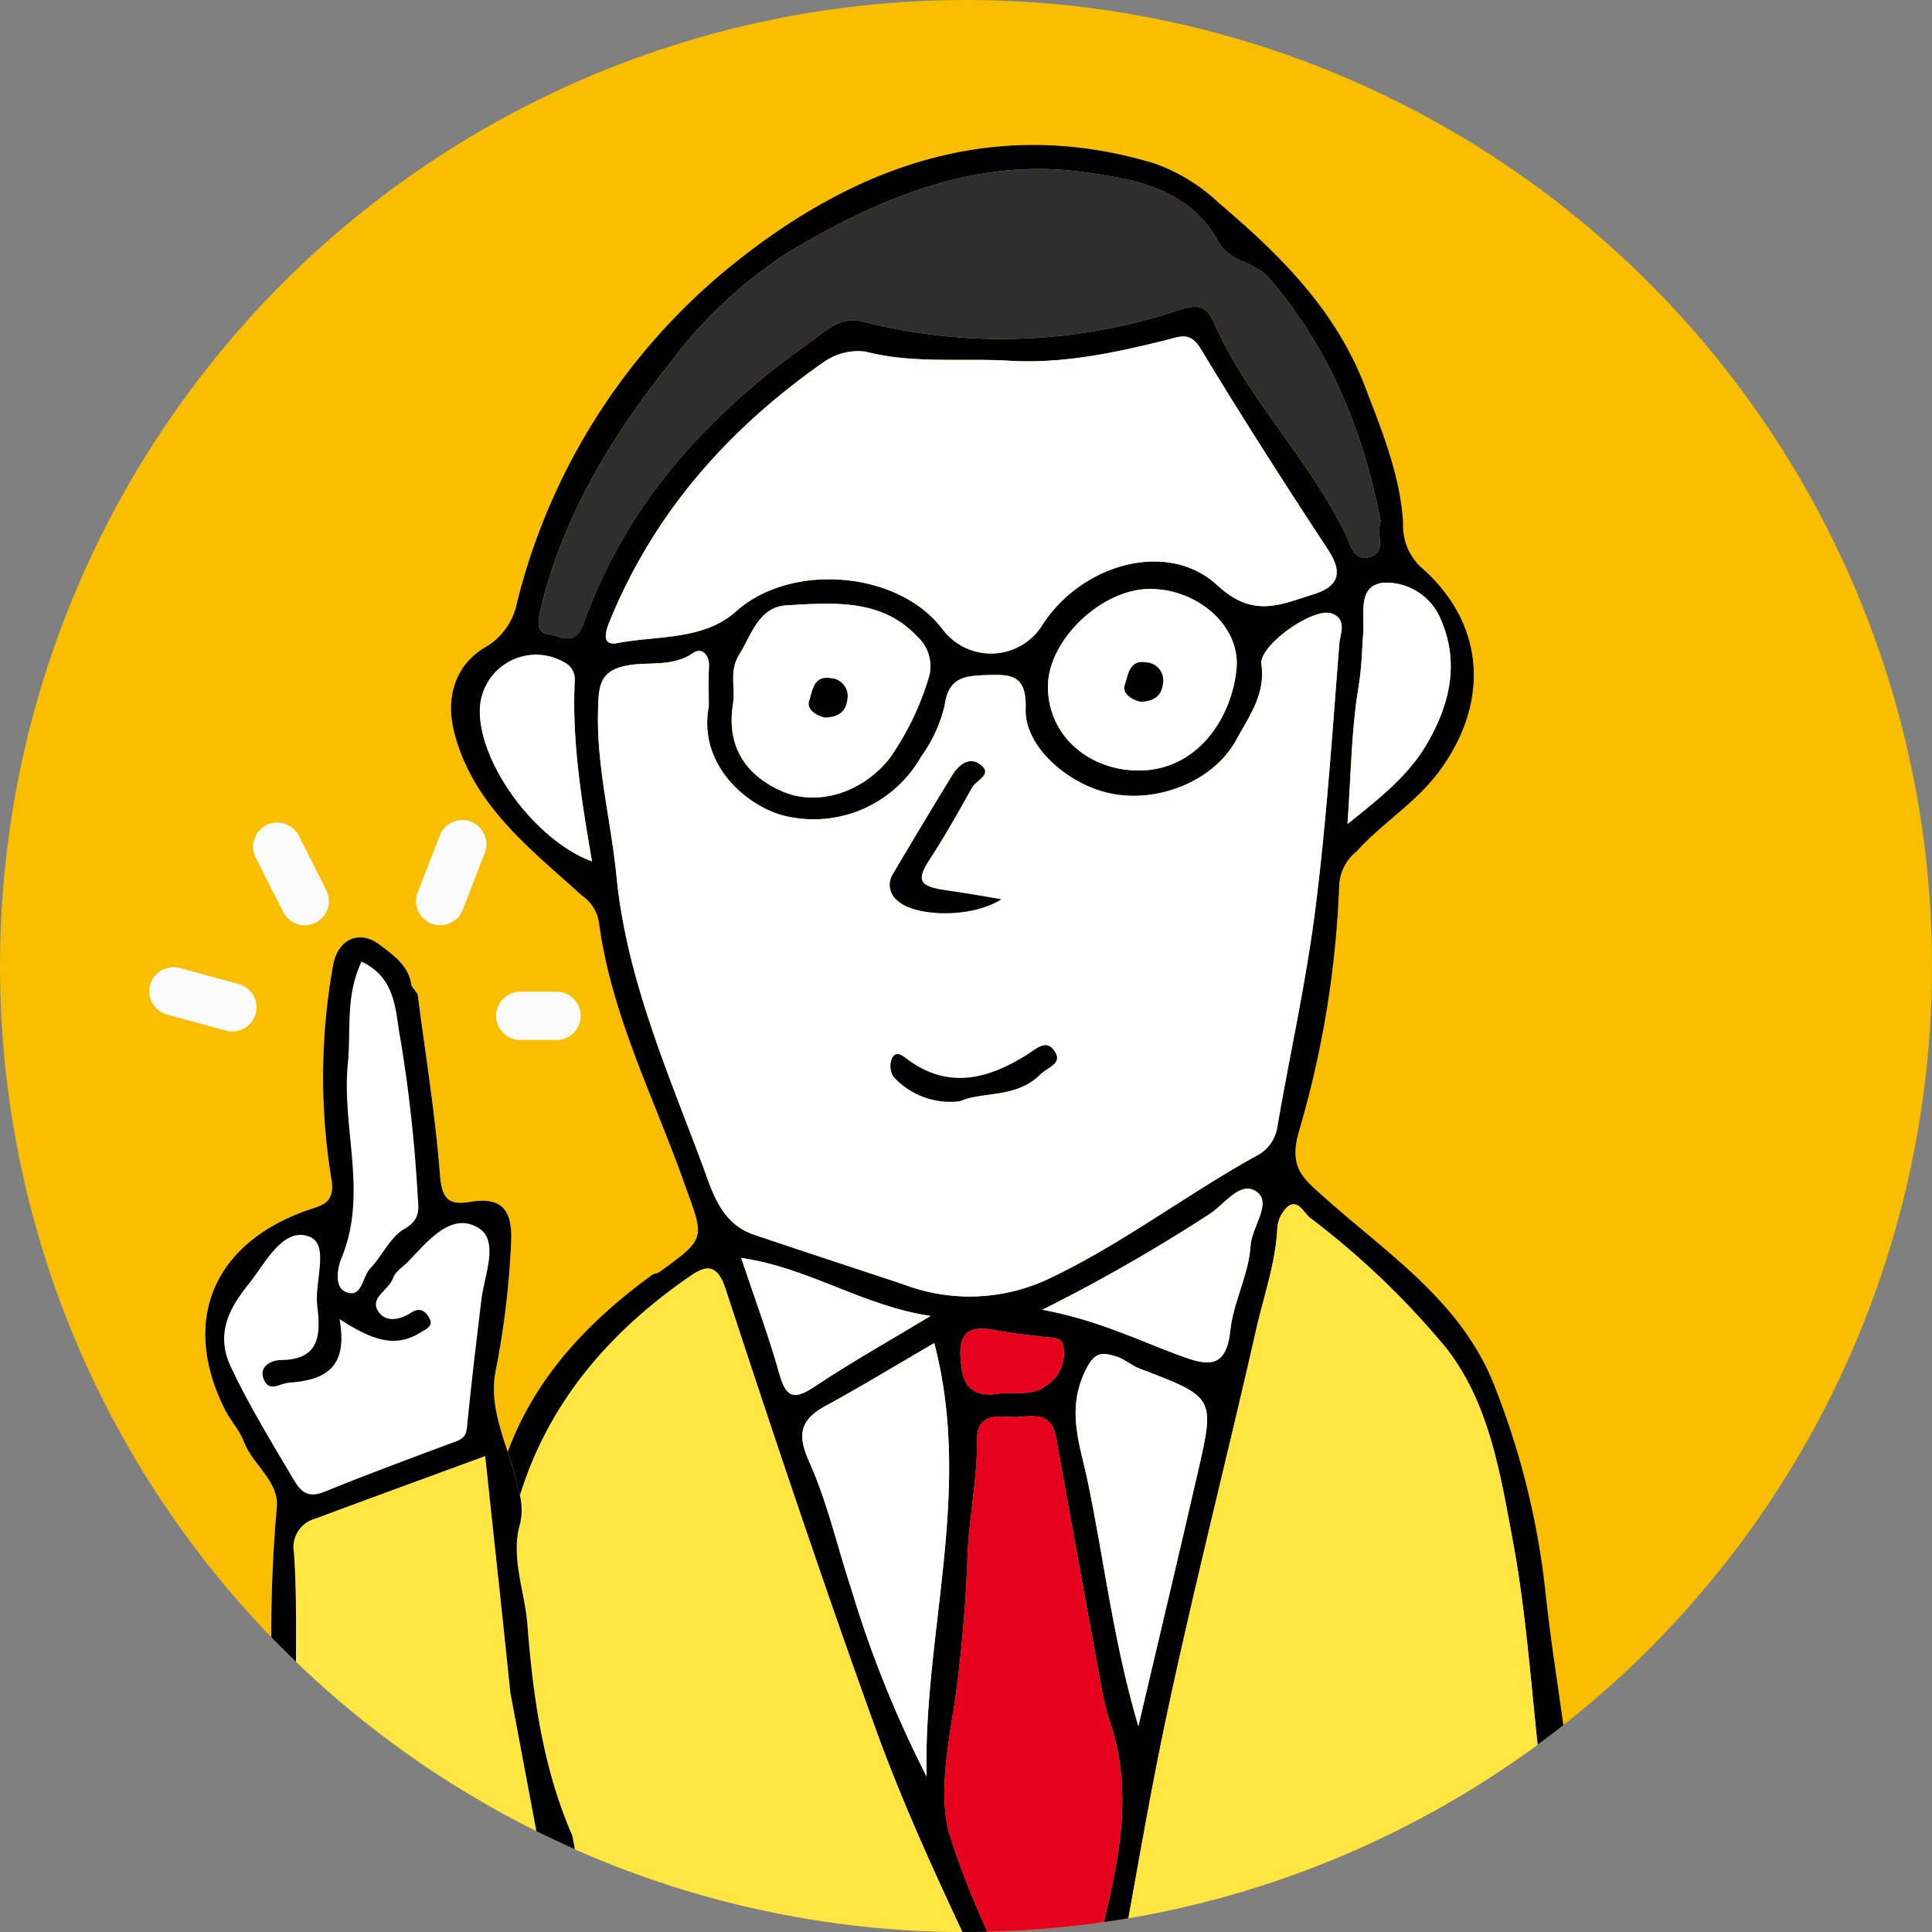
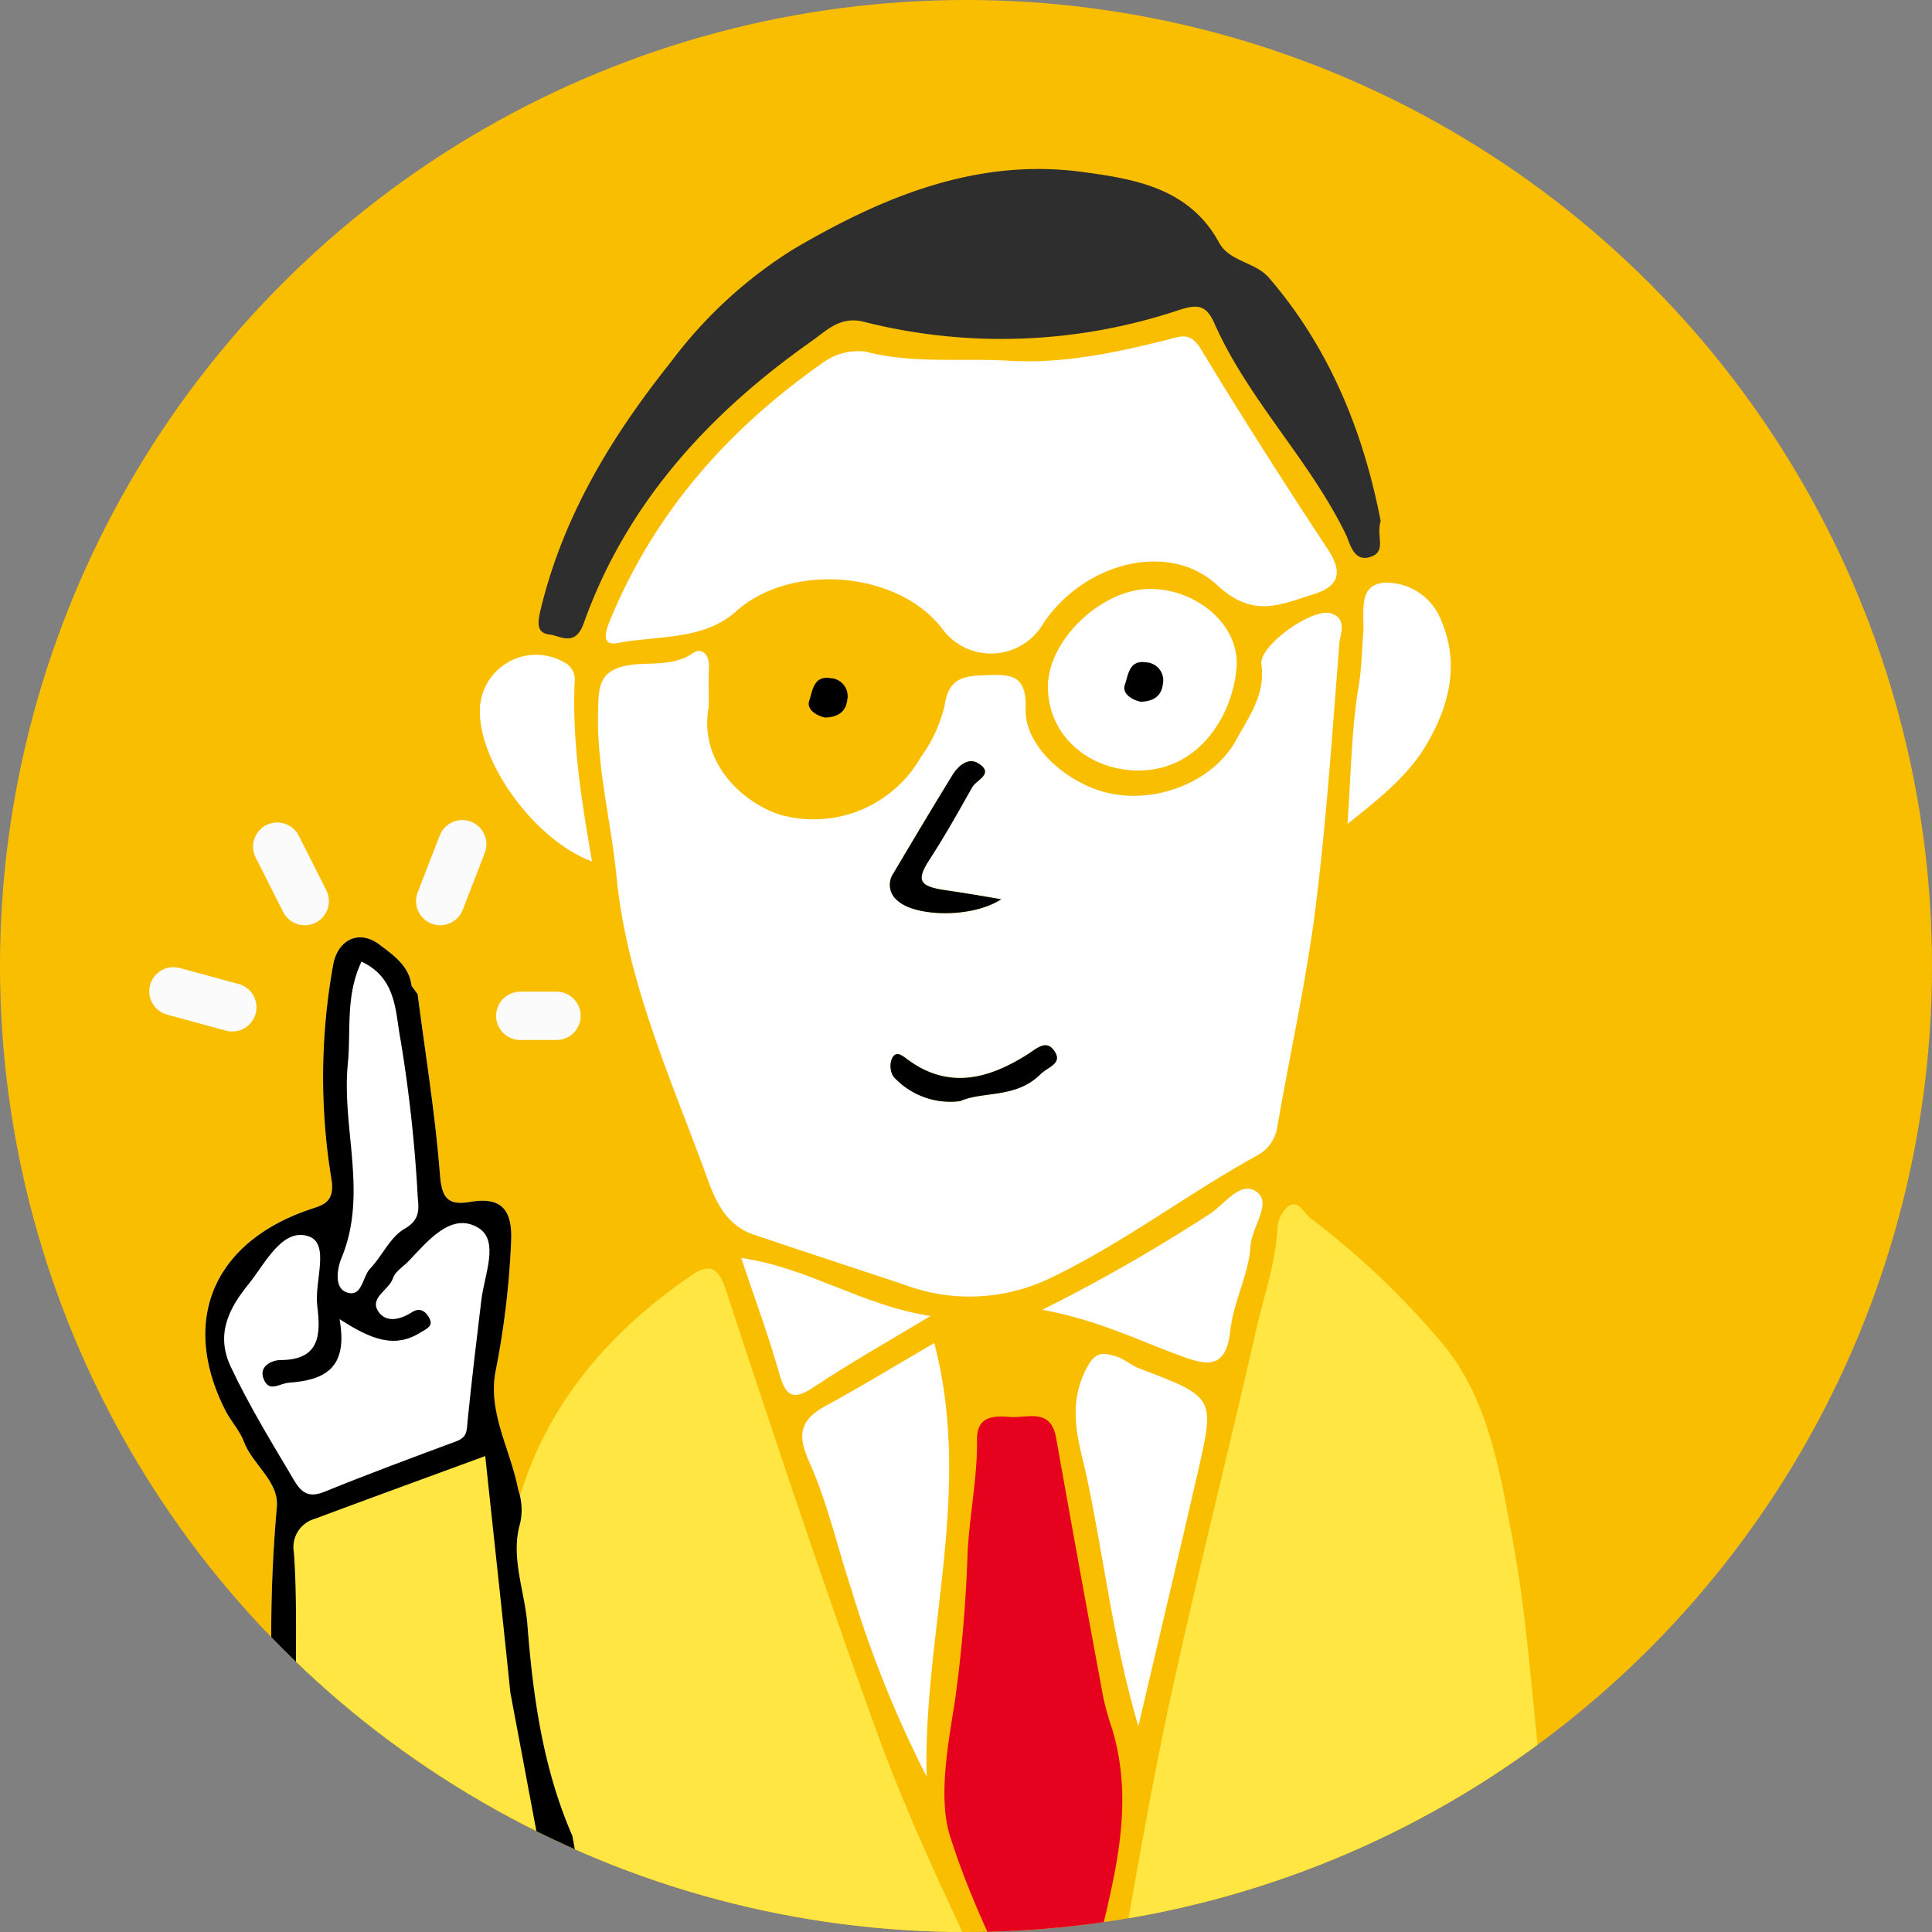
<svg xmlns="http://www.w3.org/2000/svg" width="160" height="160" viewBox="0 0 160 160">
  <rect x="0" y="0" width="160" height="160" fill="#808080" stroke="none" />
  <defs>
    <clipPath id="clip-path">
      <circle id="楕円形_5" data-name="楕円形 5" cx="80" cy="80" r="80" transform="translate(956 1183)" fill="#fff" stroke="#707070" stroke-width="1" />
    </clipPath>
  </defs>
  <g id="point-logo" transform="translate(-967 -1211)">
    <circle id="楕円形_6" data-name="楕円形 6" cx="80" cy="80" r="80" transform="translate(967 1211)" fill="#fabe00" />
    <g id="マスクグループ_1" data-name="マスクグループ 1" transform="translate(11 28)" clip-path="url(#clip-path)">
      <g id="グループ_420" data-name="グループ 420" transform="translate(400.83 -457.345)">
-         <path id="パス_825" data-name="パス 825" d="M593.482,1815.683c-1.075-8.831.013-18.42.314-27.987.277-8.783.293-17.734,3.126-26.264,2.2-6.636,6.727-11.472,12.246-15.5.163-.119.42-.108.584-.225,4.046-2.9,3.726-2.784,2.051-7.485-2.528-7.091-6.02-13.89-7.026-21.471a3.315,3.315,0,0,0-1.41-2.238c-4.252-3.86-8.939-7.39-10.548-13.4-.82-3.062.116-5.7,2.463-7.117a5.508,5.508,0,0,0,2.707-3.745,52.075,52.075,0,0,1,17.677-27.847c10.142-8.224,21.715-12.544,35.067-8.537a15.06,15.06,0,0,1,5.371,3.284c5.086,4.314,9.688,8.848,12.153,15.321,1.4,3.665,2.86,7.215,3.113,11.175a4.713,4.713,0,0,0,1.413,3.61c5.377,4.646,5.812,11.184,1.613,16.911-1.956,2.667-4.736,4.308-6.878,6.683a3.866,3.866,0,0,0-1.442,2.721,82.665,82.665,0,0,1-3.382,20.625c-.777,2.869.414,3.748,2.056,5.224,5.286,4.75,11.481,8.695,14.214,15.773a65.458,65.458,0,0,1,4.171,16.8c.692,6.551,1.965,13.05,2.459,19.611.387,5.128,1.032,10.224,1.409,15.348.2,2.671-.074,5.322.571,8.025,1.35,5.653-2.552,8.276-6.729,10.647-7.326,4.159-15.278,6.372-23.507,7.8-11.69,2.027-23.5,1.422-35.238,1.174-7.488-.158-14.448-3.349-21.373-6.109-1.066-.425-2.144-.822-3.2-1.28C592.532,1825.017,593.242,1820.618,593.482,1815.683Zm40.937,16.824a87.193,87.193,0,0,0,26.706-1.8c7.565-1.715,14.994-4.09,21.539-8.5,1.306-.88,2.844-1.928,2.733-3.733-.576-9.382-.846-18.772-2.208-28.116-1.087-7.461-1.36-15.051-2.75-22.48-1.041-5.565-1.955-11.364-5.525-15.913a67.46,67.46,0,0,0-11.227-10.743c-.558-.446-.972-1.5-1.793-1.018a2.628,2.628,0,0,0-.946,1.9c-.154,2.885-1.125,5.588-1.753,8.358-2.412,10.64-5.122,21.216-7.394,31.885-2.371,11.133-3.906,22.435-6.533,33.524-.19.8-.353,1.545-1.1,1.784-.9.29-1.459-.6-1.753-1.174-1.195-2.331-2.217-4.749-3.318-7.128-3.97-8.58-8.243-17.043-11.453-25.939-4.341-12.032-8.4-24.168-12.39-36.323-.695-2.119-1.631-1.955-2.888-1.09-9.286,6.385-14.92,14.843-15.58,26.443-.2,3.425,0,6.943-.637,10.275-1.409,7.383-.269,14.824-.941,22.242-.425,4.685.369,9.691.111,14.5-.2,3.82,1.736,5.494,4.6,6.669C611.221,1830.76,622.741,1834.31,634.418,1832.507Zm-20.547-133.669c0-1.087-.044-2.176.013-3.26.054-1.024-.6-1.652-1.311-1.159-1.548,1.079-3.4.78-4.951.958-2.874.331-2.875,1.744-2.928,3.885-.115,4.634,1.085,9.1,1.531,13.659.816,8.345,4.173,16.021,7.073,23.779.842,2.252,1.518,4.939,4.288,5.882,4.127,1.405,8.274,2.748,12.41,4.128a15.383,15.383,0,0,0,12.247-.571c6-2.879,11.243-6.916,17.021-10.1a3.206,3.206,0,0,0,1.671-2.281c1.036-6.036,2.391-12.028,3.161-18.1.927-7.3,1.408-14.667,1.991-22.011.064-.805.673-2.017-.632-2.5-1.5-.555-6.048,2.645-5.823,4.211.356,2.476-1.031,4.315-2.059,6.216-1.891,3.5-6.6,5.343-10.578,4.448-3.453-.776-6.98-3.9-6.886-6.936.085-2.763-1.046-2.917-3.18-2.839-1.868.068-3.214.159-3.533,2.544a11.968,11.968,0,0,1-1.962,4.243,10.226,10.226,0,0,1-11.59,4.794C616.881,1706.934,612.97,1703.626,613.871,1698.838Zm12.98-29.373a4.956,4.956,0,0,0-3.371.8c-7.925,5.525-14.133,12.487-17.82,21.522-.312.764-.765,2.083.645,1.814,3.338-.636,7.131-.208,9.835-2.636,4.512-4.051,13.487-3.379,17.137,1.559a5.01,5.01,0,0,0,8.109-.256c3.2-5.175,10.445-7.3,14.61-3.441,2.969,2.753,5.227,1.575,7.937.74,2.065-.637,2.5-1.749,1.216-3.7-3.6-5.482-7.144-11.01-10.536-16.623-.91-1.505-1.76-1.007-2.912-.724-4.25,1.046-8.5,1.96-12.953,1.7C634.78,1669.985,630.771,1670.485,626.851,1669.466Zm42.66,14.031c-1.412-7.277-4.157-14.233-9.254-20.143-1.14-1.321-3.273-1.333-4.128-2.905-2.464-4.53-6.99-5.276-11.3-5.86-8.8-1.191-16.609,2.075-23.993,6.416a37.311,37.311,0,0,0-10.074,9.271c-4.916,6.163-8.923,12.711-10.806,20.475-.294,1.212-.371,2.017.734,2.146.87.1,2.106,1.057,2.812-.923,3.561-9.986,10.416-17.431,18.942-23.422,1.168-.821,2.293-2.059,4.276-1.552a46.394,46.394,0,0,0,26.1-.984c1.578-.506,2.245-.4,2.932,1.145,2.805,6.314,7.862,11.248,10.877,17.462.343.707.641,2.423,2.178,1.788C669.976,1685.927,669.122,1684.688,669.511,1683.5Zm-25.948,130.584c.537-2.446,1.109-4.311,1.338-6.218.978-8.144,4.968-16.007,2.323-24.494a21.223,21.223,0,0,1-.68-2.436q-1.981-10.747-3.908-21.5c-.451-2.538-2.387-1.622-3.86-1.742-1.374-.112-2.714-.043-2.692,1.886.035,3.116-.614,6.175-.778,9.288a116.725,116.725,0,0,1-1.067,12.447c-.59,3.664-1.375,7.97-.387,11.1C636.164,1799.738,640.073,1806.562,643.563,1814.081Zm-11.021-62.511c-3.172,1.843-6.026,3.584-8.959,5.178-2.105,1.143-2.445,2.328-1.4,4.651,1.5,3.327,2.306,6.962,3.457,10.449a93.284,93.284,0,0,0,6.267,15.617C631.623,1775.594,635.761,1763.873,632.542,1751.57Zm-16.666-52.946c-.569,3.492,1.013,5.9,4.032,7.238,3,1.326,6.73.094,8.941-2.718a23.287,23.287,0,0,0,3.26-6.76,3.3,3.3,0,0,0-.927-3.276c-2.98-3.216-6.993-2.844-10.818-2.637-2.363.128-2.927,2.4-3.985,4.106C615.527,1695.95,616.1,1697.307,615.876,1698.624Zm33.568,84.679c1.734-7.392,3.369-14.242,4.941-21.1,1.409-6.151,1.375-6.149-4.867-8.526-.686-.261-1.273-.816-1.968-1.012-1.119-.316-1.72-.415-2.507,1.215-1.582,3.278-.424,6.132.2,9.118C646.617,1769.561,647.362,1776.261,649.444,1783.3Zm.987-94.187c-3.983-.016-8.419,4.174-8.474,8.006-.057,3.9,3.066,6.827,7.1,7.024,5.181.254,8.164-4.34,8.521-8.472C657.877,1692.183,654.368,1689.133,650.43,1689.117Zm-8.943,59.7c4.46.815,7.837,2.475,11.338,3.769,2.169.8,3.876,1.291,4.231-2.04.253-2.372,1.525-4.651,1.677-7.014.1-1.58,1.778-3.519.536-4.465-1.364-1.038-2.727,1.077-3.972,1.845A141.67,141.67,0,0,1,641.487,1748.815Zm25.275-40.231c2.808-2.231,5.048-4.055,6.524-6.547,1.894-3.2,2.782-6.69,1.246-10.289a4.895,4.895,0,0,0-4.776-3.145c-2.186.228-1.569,2.543-1.689,4.152-.111,1.49-.136,2.964-.389,4.474C667.091,1700.74,667.064,1704.345,666.762,1708.584Zm-62.567,3.1c-.861-5.016-1.67-9.938-1.431-14.945a1.568,1.568,0,0,0-.91-1.567,4.656,4.656,0,0,0-6.947,4.007C594.862,1703.6,599.5,1709.955,604.2,1711.681Zm12.356,32.84c1.137,3.4,2.274,6.456,3.154,9.58.545,1.932,1.164,2.254,2.9,1.093,3.019-2.018,6.2-3.8,9.629-5.868C626.665,1748.507,622.083,1745.3,616.552,1744.521Zm21.386,11.225c1.625-.1,2.8.166,3.86-.643a3.162,3.162,0,0,0,1.478-2.859c-.036-.573-.1-1.018-.834-1.1-1.676-.183-3.36-.356-5.014-.671-2.973-.565-2.85,1.382-2.611,3.242C635.094,1755.868,636.692,1755.982,637.938,1755.747Z" transform="translate(0)" />
        <path id="パス_826" data-name="パス 826" d="M645.755,2221.487c-11.677,1.8-23.2-1.747-34.493-6.378-2.867-1.175-4.808-2.849-4.6-6.669.258-4.812-.536-9.818-.111-14.5.672-7.418-.467-14.859.941-22.242.635-3.331.442-6.849.637-10.274.661-11.6,6.294-20.058,15.58-26.442,1.258-.865,2.194-1.029,2.888,1.09,3.986,12.156,8.049,24.291,12.39,36.323,3.209,8.9,7.483,17.359,11.453,25.939,1.1,2.379,2.123,4.8,3.318,7.128.294.574.85,1.465,1.753,1.174.742-.239.906-.983,1.1-1.784,2.627-11.089,4.162-22.391,6.533-33.524,2.272-10.669,4.982-21.244,7.394-31.885.628-2.77,1.6-5.473,1.753-8.358a2.628,2.628,0,0,1,.946-1.9c.822-.484,1.235.573,1.793,1.018a67.476,67.476,0,0,1,11.227,10.743c3.571,4.549,4.484,10.349,5.525,15.913,1.39,7.43,1.663,15.02,2.75,22.48,1.362,9.344,1.631,18.734,2.208,28.116.111,1.8-1.427,2.854-2.733,3.733-6.545,4.409-13.974,6.783-21.539,8.5A87.186,87.186,0,0,1,645.755,2221.487Z" transform="translate(-11.337 -388.98)" fill="#ffe642" />
        <path id="パス_827" data-name="パス 827" d="M667.786,1870.607c-.9,4.788,3.013,8.1,5.976,8.995a10.226,10.226,0,0,0,11.59-4.794,11.969,11.969,0,0,0,1.962-4.243c.319-2.386,1.666-2.476,3.533-2.544,2.135-.078,3.266.077,3.18,2.839-.094,3.041,3.433,6.161,6.886,6.936,3.981.894,8.687-.952,10.578-4.448,1.028-1.9,2.414-3.74,2.059-6.216-.225-1.566,4.319-4.766,5.823-4.211,1.3.481.7,1.693.632,2.5-.583,7.344-1.064,14.707-1.991,22.011-.77,6.067-2.125,12.059-3.161,18.1a3.207,3.207,0,0,1-1.671,2.281c-5.778,3.186-11.024,7.223-17.021,10.1a15.383,15.383,0,0,1-12.247.571c-4.135-1.38-8.283-2.723-12.41-4.128-2.77-.943-3.447-3.631-4.288-5.882-2.9-7.758-6.257-15.434-7.073-23.779-.446-4.56-1.646-9.025-1.531-13.659.053-2.141.054-3.554,2.928-3.885,1.546-.178,3.4.121,4.95-.958.707-.493,1.364.135,1.311,1.159C667.744,1868.431,667.788,1869.52,667.786,1870.607ZM692,1886.587c-2.012-.354-3.4-.572-4.658-.759-2.139-.319-2.395-.816-1.27-2.545,1.261-1.94,2.393-3.966,3.53-5.984.341-.6,1.864-1.114.506-1.969-.841-.53-1.675.205-2.149.977-1.656,2.691-3.271,5.407-4.883,8.124a1.672,1.672,0,0,0,.4,2.31C684.89,1888,689.509,1888.192,692,1886.587Zm-3.4,16.714c1.868-.833,4.625-.2,6.638-2.217.641-.641,1.981-.9,1.081-2.047-.652-.828-1.425-.054-2.18.42-3.195,2.006-6.5,2.91-9.9.39-.438-.324-.951-.772-1.287-.07a1.671,1.671,0,0,0,.124,1.491A6.354,6.354,0,0,0,688.6,1903.3Z" transform="translate(-53.917 -171.768)" fill="#fff" />
        <path id="パス_828" data-name="パス 828" d="M683.641,1739.811c3.92,1.02,7.929.52,11.9.755,4.452.263,8.7-.651,12.953-1.7,1.152-.284,2-.782,2.912.723,3.393,5.614,6.933,11.142,10.536,16.623,1.28,1.947.848,3.059-1.216,3.7-2.709.836-4.967,2.013-7.937-.739-4.165-3.861-11.406-1.735-14.609,3.441a5.01,5.01,0,0,1-8.109.256c-3.65-4.938-12.625-5.611-17.137-1.56-2.7,2.429-6.5,2-9.835,2.636-1.41.269-.957-1.05-.645-1.814,3.687-9.035,9.895-16,17.82-21.522A4.957,4.957,0,0,1,683.641,1739.811Z" transform="translate(-56.79 -70.346)" fill="#fff" />
        <path id="パス_829" data-name="パス 829" d="M701.6,1692.347c-.39,1.191.464,2.43-.7,2.913-1.537.635-1.835-1.081-2.178-1.788-3.015-6.214-8.072-11.147-10.877-17.462-.687-1.546-1.354-1.651-2.932-1.145a46.4,46.4,0,0,1-26.1.984c-1.983-.507-3.108.731-4.276,1.552-8.526,5.991-15.382,13.436-18.942,23.421-.706,1.98-1.942,1.024-2.812.924-1.105-.128-1.028-.934-.734-2.146,1.884-7.765,5.89-14.312,10.806-20.475a37.308,37.308,0,0,1,10.074-9.271c7.385-4.341,15.194-7.606,23.993-6.416,4.313.583,8.839,1.329,11.3,5.86.855,1.572,2.989,1.584,4.128,2.905C697.441,1678.114,700.186,1685.07,701.6,1692.347Z" transform="translate(-32.087 -8.85)" fill="#2e2e2e" />
        <path id="パス_830" data-name="パス 830" d="M824.7,2280.841c-3.49-7.519-7.4-14.342-9.711-21.669-.988-3.132-.2-7.438.387-11.1a116.748,116.748,0,0,0,1.067-12.447c.165-3.113.814-6.171.778-9.288-.022-1.929,1.318-2,2.692-1.885,1.473.12,3.409-.8,3.86,1.741q1.91,10.76,3.908,21.5a21.2,21.2,0,0,0,.68,2.436c2.644,8.486-1.345,16.35-2.323,24.494C825.81,2276.53,825.238,2278.4,824.7,2280.841Z" transform="translate(-181.138 -466.761)" fill="#e6011f" />
        <path id="パス_831" data-name="パス 831" d="M761.494,2191.5c3.219,12.3-.92,24.024-.635,35.9a93.285,93.285,0,0,1-6.267-15.617c-1.151-3.488-1.959-7.122-3.457-10.449-1.046-2.323-.706-3.508,1.4-4.651C755.469,2195.082,758.323,2193.341,761.494,2191.5Z" transform="translate(-128.952 -439.928)" fill="#fff" />
-         <path id="パス_832" data-name="パス 832" d="M718.892,1867.082c.221-1.318-.349-2.674.5-4.047,1.057-1.7,1.622-3.978,3.985-4.106,3.826-.207,7.838-.579,10.818,2.637a3.3,3.3,0,0,1,.927,3.276,23.289,23.289,0,0,1-3.26,6.76c-2.211,2.812-5.94,4.044-8.941,2.718C719.905,1872.986,718.323,1870.574,718.892,1867.082Z" transform="translate(-103.016 -168.458)" fill="#fff" />
        <path id="パス_833" data-name="パス 833" d="M878.75,2227.23c-2.081-7.043-2.826-13.743-4.2-20.311-.625-2.986-1.783-5.84-.2-9.118.786-1.63,1.388-1.531,2.507-1.215.7.2,1.282.751,1.968,1.012,6.242,2.377,6.276,2.376,4.867,8.527C882.119,2212.989,880.484,2219.838,878.75,2227.23Z" transform="translate(-229.307 -443.927)" fill="#fff" />
        <path id="パス_834" data-name="パス 834" d="M869.581,1852.148c3.938.016,7.447,3.066,7.146,6.559-.357,4.132-3.34,8.726-8.521,8.472-4.033-.2-7.156-3.12-7.1-7.025C861.162,1856.322,865.6,1852.131,869.581,1852.148Z" transform="translate(-219.151 -163.031)" fill="#fff" />
        <path id="パス_835" data-name="パス 835" d="M858.564,2132.056a141.632,141.632,0,0,0,13.81-7.9c1.245-.768,2.608-2.883,3.972-1.845,1.242.945-.434,2.885-.536,4.465-.152,2.363-1.424,4.642-1.677,7.014-.356,3.331-2.062,2.841-4.231,2.04C866.4,2134.531,863.024,2132.871,858.564,2132.056Z" transform="translate(-217.076 -383.241)" fill="#fff" />
        <path id="パス_836" data-name="パス 836" d="M995.9,1869.242c.3-4.24.328-7.845.916-11.356.253-1.51.278-2.984.389-4.474.12-1.609-.5-3.923,1.689-4.152a4.895,4.895,0,0,1,4.776,3.145c1.536,3.6.648,7.09-1.246,10.29C1000.948,1865.187,998.708,1867.011,995.9,1869.242Z" transform="translate(-329.137 -160.658)" fill="#fff" />
        <path id="パス_837" data-name="パス 837" d="M614.751,1898.935c-4.692-1.726-9.333-8.085-9.288-12.5a4.656,4.656,0,0,1,6.947-4.007,1.568,1.568,0,0,1,.91,1.567C613.081,1889,613.89,1893.918,614.751,1898.935Z" transform="translate(-10.555 -187.254)" fill="#fff" />
        <path id="パス_838" data-name="パス 838" d="M723.072,2153.2c5.532.782,10.113,3.985,15.684,4.8-3.431,2.072-6.61,3.851-9.629,5.868-1.737,1.161-2.356.84-2.9-1.093C725.346,2159.652,724.209,2156.6,723.072,2153.2Z" transform="translate(-106.52 -408.675)" fill="#fff" />
-         <path id="パス_839" data-name="パス 839" d="M824.946,2190.38c-1.246.235-2.844.122-3.121-2.029-.24-1.86-.363-3.807,2.611-3.242,1.654.314,3.338.487,5.014.67.733.081.8.526.833,1.1a3.162,3.162,0,0,1-1.478,2.859C827.746,2190.546,826.571,2190.284,824.946,2190.38Z" transform="translate(-187.008 -434.633)" fill="#e6011f" />
        <path id="パス_840" data-name="パス 840" d="M799.182,1941.1c-2.492,1.6-7.111,1.413-8.522.155a1.672,1.672,0,0,1-.4-2.311c1.613-2.717,3.227-5.433,4.883-8.124.475-.772,1.309-1.507,2.149-.977,1.358.856-.166,1.365-.506,1.969-1.137,2.017-2.268,4.044-3.53,5.984-1.125,1.73-.869,2.227,1.27,2.545C795.779,1940.524,797.17,1940.742,799.182,1941.1Z" transform="translate(-161.099 -226.278)" />
        <path id="パス_841" data-name="パス 841" d="M796.036,2062.1a6.353,6.353,0,0,1-5.525-2.032,1.671,1.671,0,0,1-.124-1.491c.336-.7.85-.255,1.287.07,3.4,2.52,6.706,1.616,9.9-.39.755-.474,1.528-1.248,2.18-.42.9,1.143-.44,1.406-1.081,2.047C800.661,2061.892,797.9,2061.263,796.036,2062.1Z" transform="translate(-161.35 -330.564)" />
        <path id="パス_842" data-name="パス 842" d="M896.817,1888.344c-.761-.17-1.578-.69-1.3-1.438.26-.712.317-2.055,1.737-1.826a1.49,1.49,0,0,1,1.4,1.8C898.536,1887.9,897.843,1888.312,896.817,1888.344Z" transform="translate(-247.181 -189.882)" />
        <path id="パス_843" data-name="パス 843" d="M754.807,1895.445c-.761-.17-1.578-.69-1.3-1.437.26-.712.317-2.055,1.737-1.826a1.489,1.489,0,0,1,1.4,1.8C756.527,1895,755.834,1895.413,754.807,1895.445Z" transform="translate(-131.307 -195.676)" />
      </g>
      <g id="グループ_421" data-name="グループ 421" transform="translate(-3440.397 -178.962)">
        <path id="パス_844" data-name="パス 844" d="M4443.792,1513.986c-2.429-5.574-3.257-11.526-3.718-17.466-.217-2.8-1.422-5.606-.6-8.407a5.122,5.122,0,0,0-.168-2.8c-.619-3.3-2.566-6.419-1.851-9.88a70.482,70.482,0,0,0,1.265-10.544c.144-2.661-.709-3.851-3.4-3.39-1.957.335-2.351-.441-2.5-2.376-.391-4.961-1.2-9.89-1.838-14.831l-.507-.689c-.19-1.666-1.515-2.546-2.646-3.409-1.656-1.264-3.433-.464-3.836,1.635a52.238,52.238,0,0,0-.137,17.868c.278,1.812-.74,2.071-1.63,2.365-8.089,2.668-10.947,9.164-7.2,16.638.46.917,1.209,1.706,1.568,2.652.73,1.922,2.924,3.3,2.729,5.417a119.751,119.751,0,0,0,.092,22.031" transform="translate(0 -0.001)" fill="#fff" />
        <path id="パス_845" data-name="パス 845" d="M4450.806,1681.349c-.7-5.945-.13-11.841-.555-17.738a2.444,2.444,0,0,1,1.775-2.8c4.606-1.725,9.229-3.4,14.072-5.184.7,6.6,1.418,13.078,2.077,19.567" transform="translate(-29.517 -173.082)" fill="#8bd1f4" />
        <path id="パス_846" data-name="パス 846" d="M4430.8,1566.546c2.536,1.636,4.517,2.476,6.691,1.116.4-.253,1.044-.5.81-1.054s-.741-1.126-1.5-.635c-.986.639-2.179.908-2.809-.087-.72-1.137.916-1.747,1.241-2.744.178-.546.842-.932,1.283-1.395,1.61-1.689,3.548-4.1,5.768-2.766,1.772,1.064.521,3.856.26,5.981-.4,3.295-.793,6.6-1.128,9.9-.091.9,0,1.451-.94,1.8-3.646,1.357-7.3,2.707-10.9,4.174-1.269.516-1.893.158-2.534-.925-1.833-3.1-3.718-6.158-5.259-9.433-1.3-2.773-.06-4.929,1.482-6.837,1.363-1.686,2.787-4.7,4.974-3.955,1.792.607.462,3.741.71,5.737.289,2.331.284,4.516-3.08,4.51-.524,0-1.854.428-1.338,1.617.47,1.082,1.283.318,2.056.26C4429.531,1571.595,4431.538,1570.671,4430.8,1566.546Z" transform="translate(-6.284 -95.341)" fill="#fff" />
        <path id="パス_847" data-name="パス 847" d="M4470.518,1449.69c2.979,1.384,2.791,4.293,3.24,6.5a119.686,119.686,0,0,1,1.421,13.036c.09.99.181,1.863-1.1,2.594-1.181.675-1.833,2.227-2.837,3.28-.662.695-.67,2.477-1.991,1.964-1.05-.408-.71-2.066-.391-2.834,2.206-5.323-.006-10.74.523-16.088C4469.66,1455.373,4469.174,1452.525,4470.518,1449.69Z" transform="translate(-44.183 -8.09)" fill="#fff" />
        <path id="パス_848" data-name="パス 848" d="M4420.288,1518.318l24.465.822-.96-5.154c-2.429-5.574-3.257-11.526-3.718-17.466-.217-2.8-1.422-5.605-.6-8.407a5.122,5.122,0,0,0-.168-2.8c-.619-3.3-2.566-6.419-1.851-9.88a70.479,70.479,0,0,0,1.265-10.544c.144-2.662-.709-3.851-3.4-3.39-1.957.335-2.351-.441-2.5-2.375-.391-4.961-1.2-9.89-1.838-14.831a.951.951,0,0,1-.423-.2.951.951,0,0,0,.423.2l-.507-.689h0c-.19-1.667-1.515-2.546-2.646-3.409-1.656-1.264-3.433-.464-3.836,1.635a52.238,52.238,0,0,0-.137,17.868c.278,1.812-.74,2.071-1.63,2.365-8.089,2.668-10.947,9.165-7.2,16.638.459.917,1.208,1.706,1.567,2.651.73,1.922,2.924,3.3,2.729,5.417a119.75,119.75,0,0,0,.092,22.031Z" />
        <path id="パス_849" data-name="パス 849" d="M4499.519,1462.057a.341.341,0,0,1-.024-.035A.341.341,0,0,0,4499.519,1462.057Z" transform="translate(-68.978 -17.97)" />
        <path id="パス_850" data-name="パス 850" d="M4499.258,1461.609c-.005-.011-.007-.026-.012-.038C4499.25,1461.583,4499.252,1461.6,4499.258,1461.609Z" transform="translate(-68.779 -17.609)" />
        <path id="パス_851" data-name="パス 851" d="M4468.863,1474.228c2.207-5.323-.005-10.74.523-16.088.273-2.767-.212-5.615,1.132-8.45,2.979,1.384,2.791,4.293,3.24,6.5a119.684,119.684,0,0,1,1.421,13.037c.09.99.181,1.862-1.1,2.593-1.181.676-1.833,2.227-2.837,3.28-.663.695-.67,2.477-1.991,1.964C4468.2,1476.654,4468.544,1475,4468.863,1474.228Z" transform="translate(-44.183 -8.09)" fill="#fff" />
        <path id="パス_852" data-name="パス 852" d="M4421.787,1570.483c-1.3-2.773-.06-4.929,1.482-6.837,1.363-1.686,2.787-4.7,4.974-3.955,1.792.607.462,3.741.71,5.737.289,2.331.284,4.516-3.08,4.51-.524,0-1.854.429-1.338,1.617.47,1.082,1.283.318,2.056.26,2.94-.221,4.947-1.145,4.21-5.269,2.536,1.636,4.517,2.476,6.691,1.116.4-.253,1.044-.5.81-1.054s-.741-1.126-1.5-.636c-.986.639-2.179.908-2.809-.087-.72-1.138.916-1.747,1.241-2.744.178-.546.842-.932,1.283-1.395,1.61-1.689,3.548-4.1,5.768-2.766,1.772,1.064.521,3.856.26,5.981-.4,3.295-.793,6.6-1.128,9.9-.091.9,0,1.451-.94,1.8-3.646,1.358-7.3,2.707-10.9,4.174-1.269.516-1.893.158-2.534-.925C4425.212,1576.816,4423.327,1573.758,4421.787,1570.483Z" transform="translate(-6.284 -95.341)" fill="#fff" />
        <path id="パス_853" data-name="パス 853" d="M4450.807,1681.349c-.7-5.944-.131-11.841-.555-17.738a2.444,2.444,0,0,1,1.775-2.8c4.606-1.725,9.229-3.4,14.072-5.184.7,6.6,1.418,13.078,2.077,19.567l3.507,18.67-19.283,1.176Z" transform="translate(-29.517 -173.082)" fill="#ffe642" />
      </g>
      <g id="グループ_21" data-name="グループ 21" transform="matrix(0.839, -0.545, 0.545, 0.839, -356.124, 1702.798)">
        <line id="線_28" data-name="線 28" x2="3.365" y2="3.766" transform="translate(1350.193 355.368)" fill="#ffe642" stroke="#fafbfa" stroke-linecap="round" stroke-linejoin="round" stroke-width="4" />
        <line id="線_29" data-name="線 29" x1="0.547" y2="5.021" transform="translate(1363.375 350.005)" fill="#ffe642" stroke="#fafbfa" stroke-linecap="round" stroke-linejoin="round" stroke-width="4" />
        <line id="線_30" data-name="線 30" x1="4.097" y2="2.953" transform="translate(1372.779 358.18)" fill="#ffe642" stroke="#fafbfa" stroke-linecap="round" stroke-linejoin="round" stroke-width="4" />
        <line id="線_31" data-name="線 31" x1="2.516" y1="1.634" transform="translate(1373.164 372.71)" fill="#ffe642" stroke="#fafbfa" stroke-linecap="round" stroke-linejoin="round" stroke-width="4" />
      </g>
    </g>
  </g>
</svg>